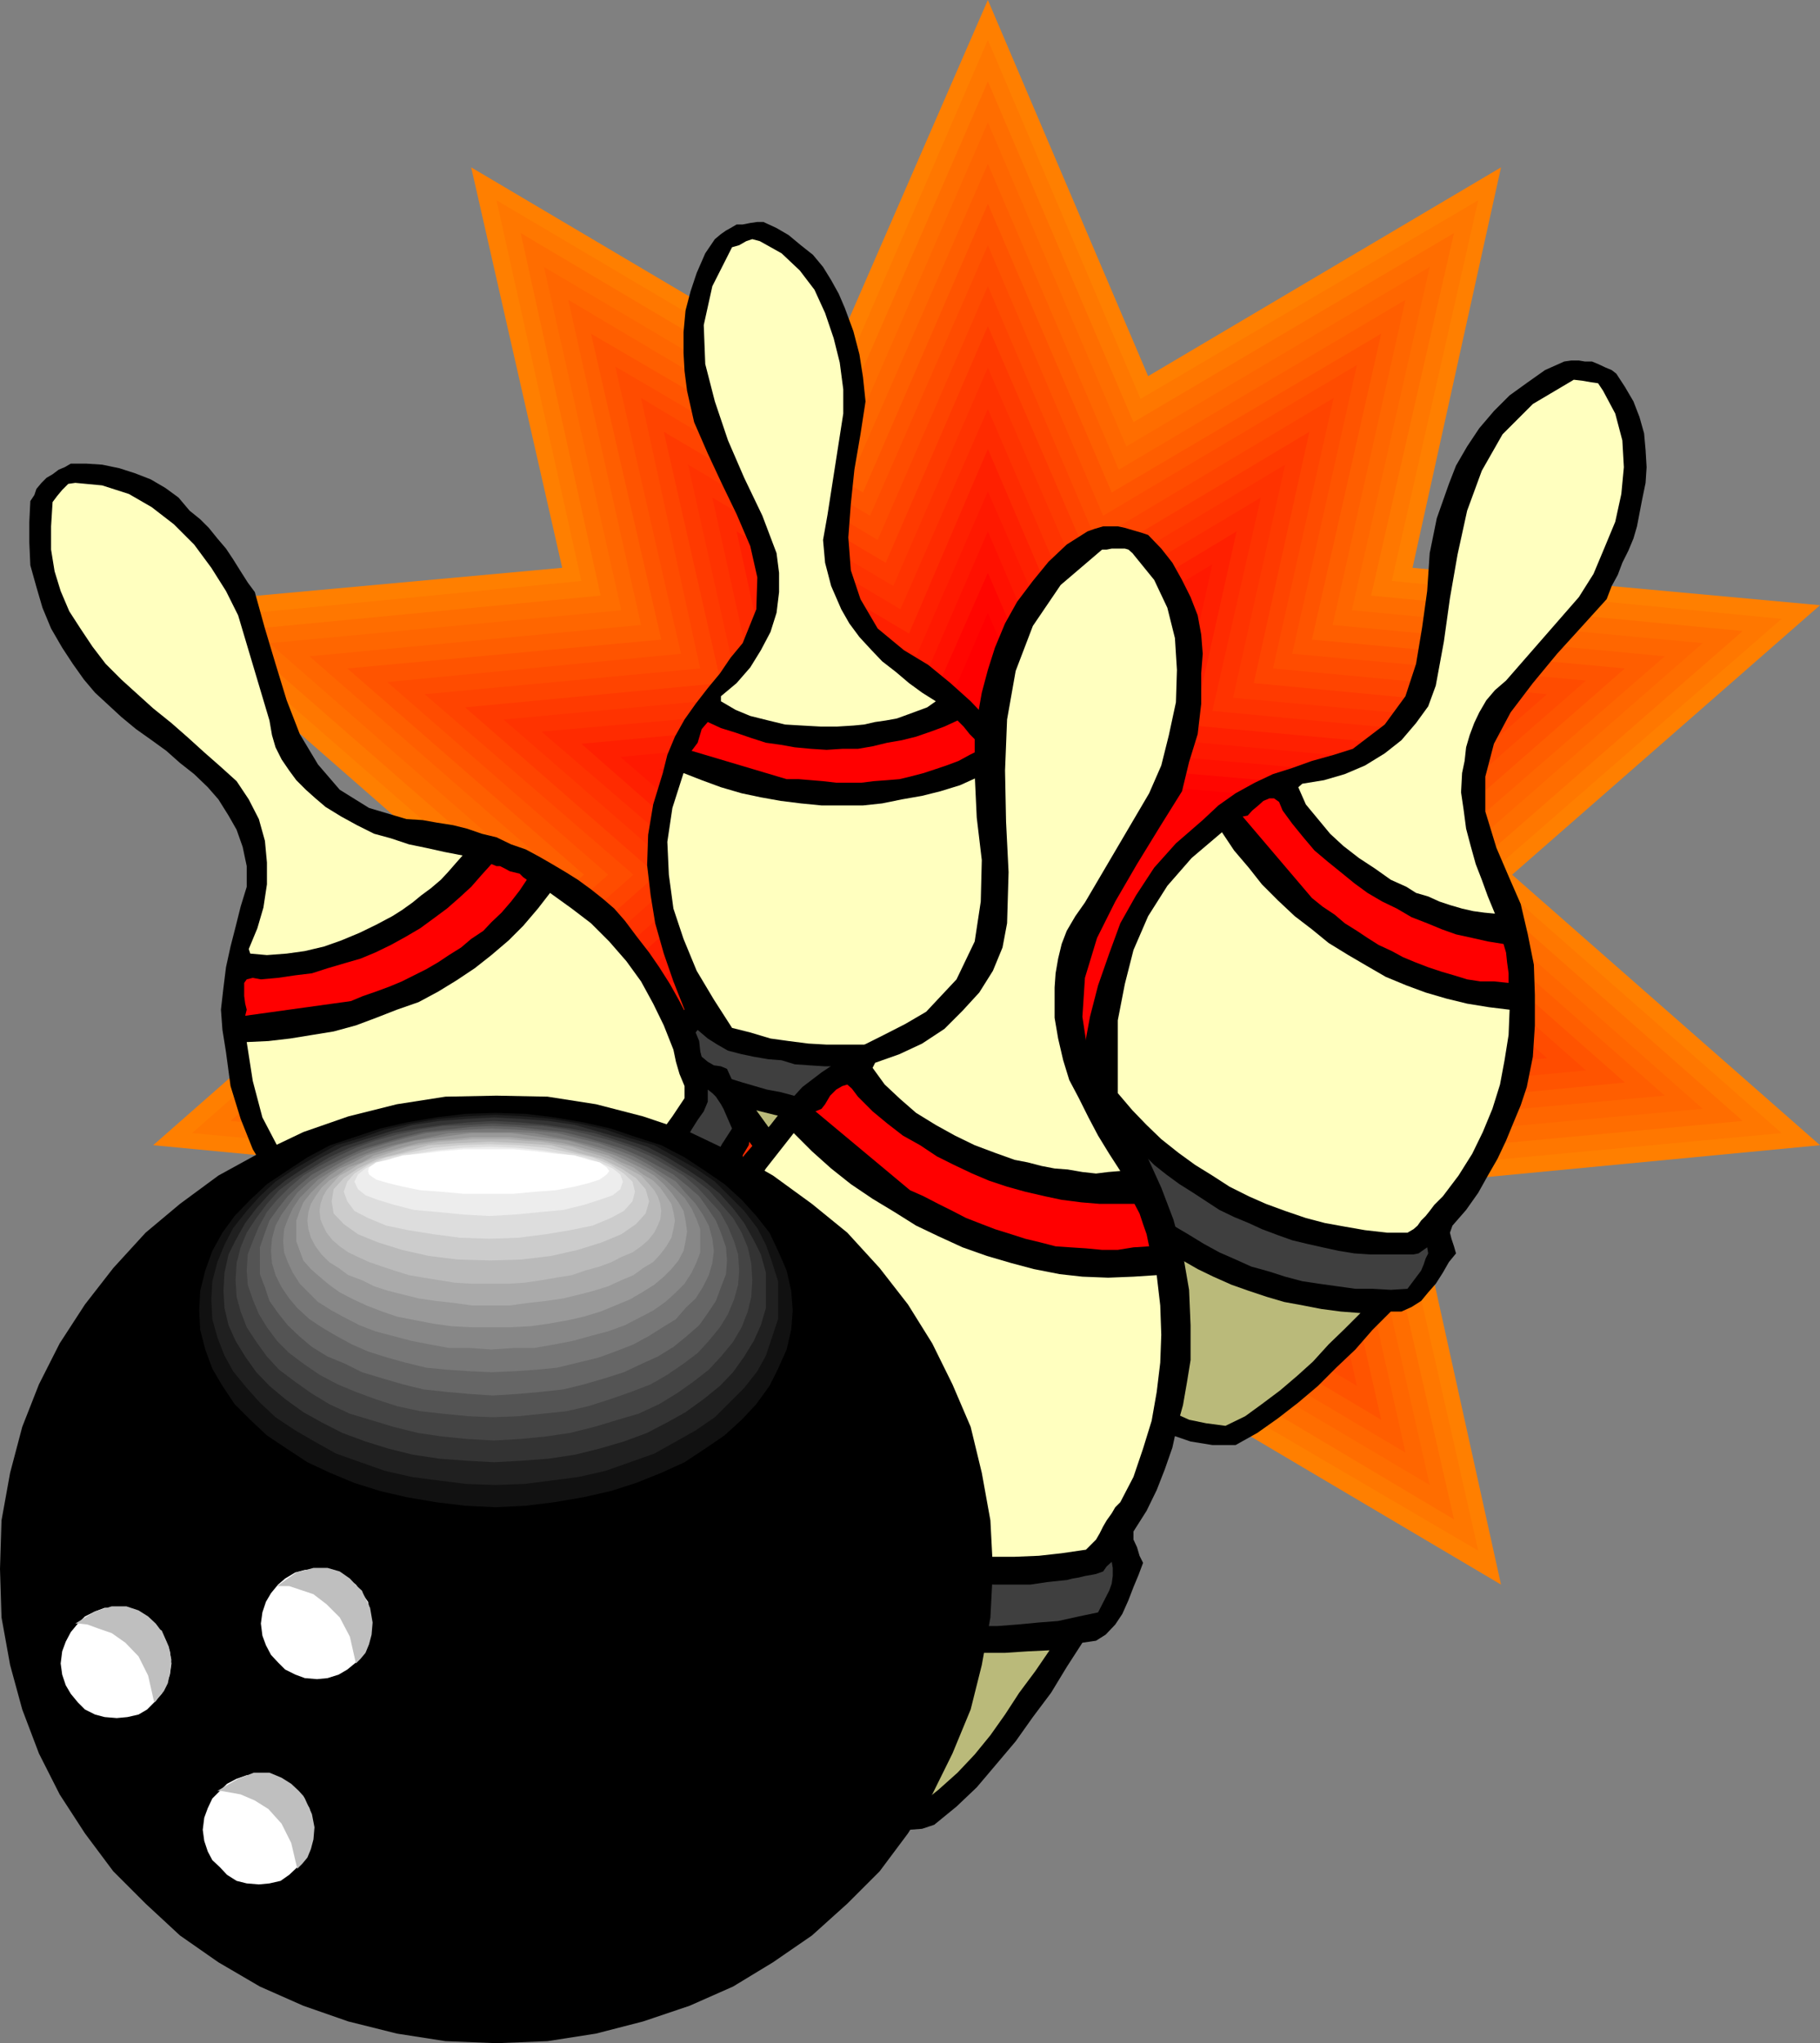
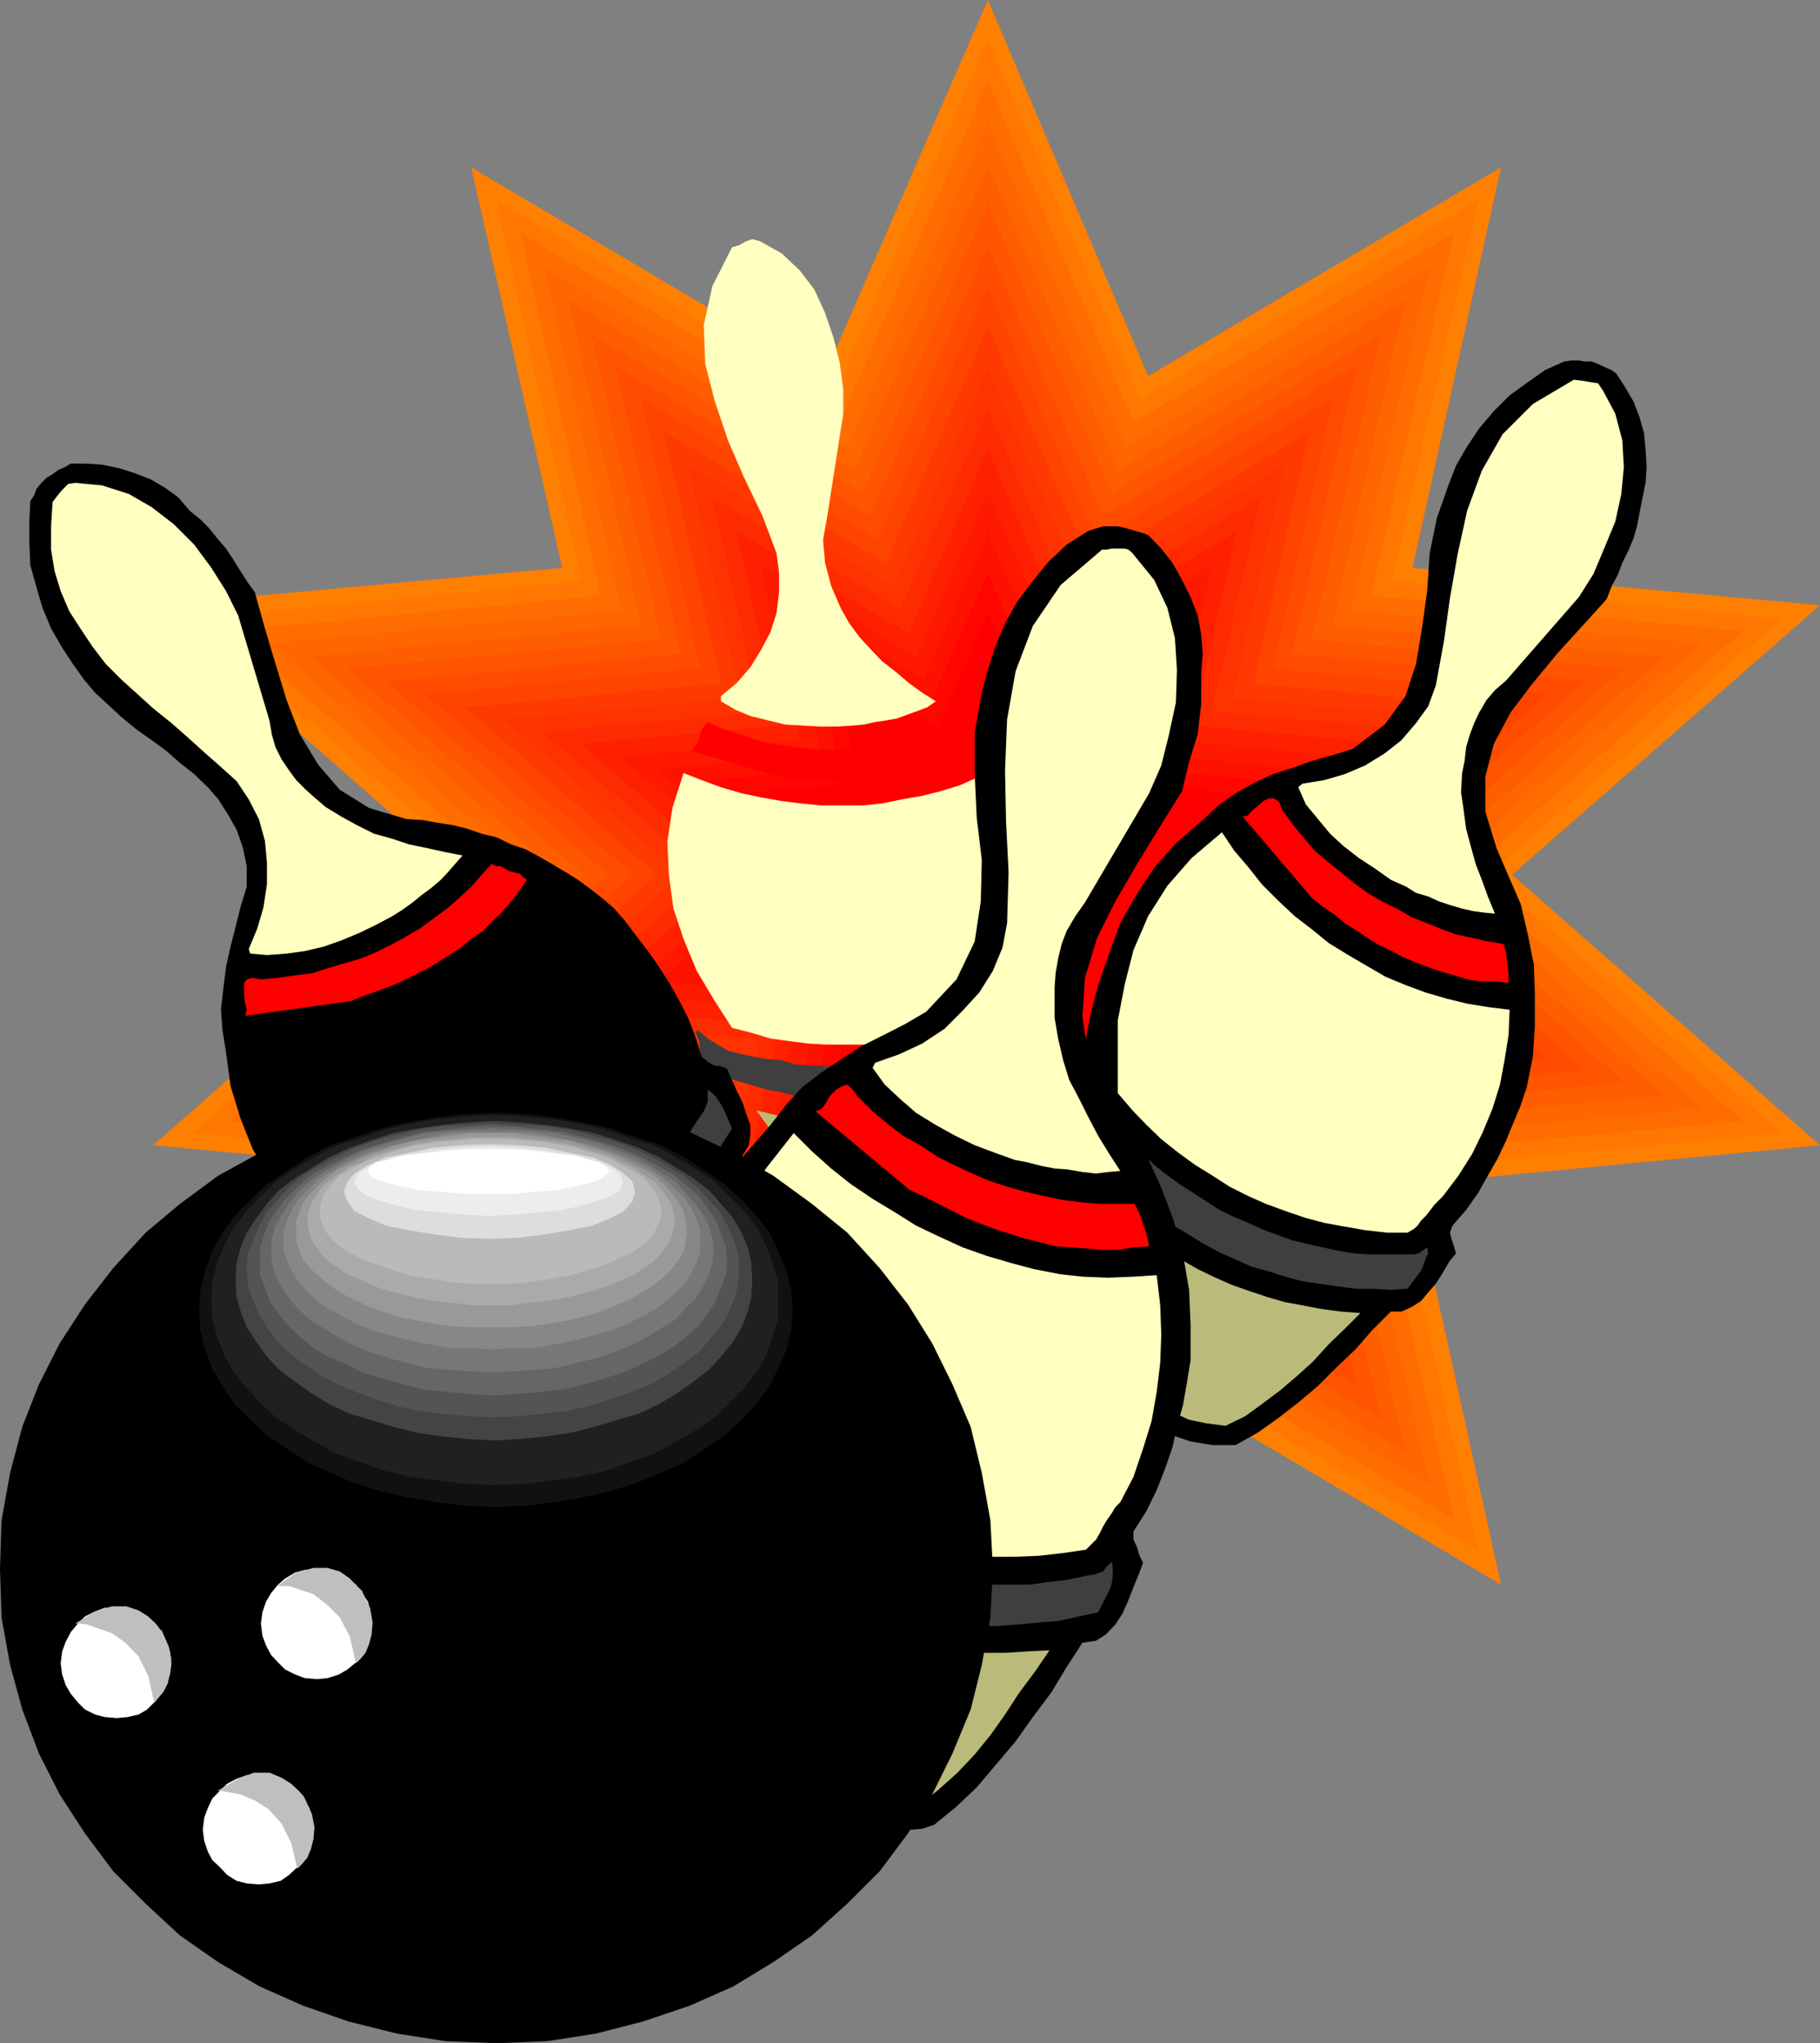
<svg xmlns="http://www.w3.org/2000/svg" width="360" height="404.102">
  <rect width="100%" height="100%" fill="#808080" stroke="none" />
  <path fill="#ff7f00" d="m195.402 0 31.7 74.398 69.8-41.296-17.5 79.199L360 119.699 299.102 173 360 226.5l-80.598 7.7 17.5 79.198-69.8-41.296-31.7 74.398L163 272.102l-69.598 41.296 17.801-79.199-80.902-7.699L91.203 173l-60.902-53.3 80.902-7.4-18-79.198L163 74.398 195.402 0" />
  <path fill="#f70" d="m195.402 7.898 30.2 71 66.8-39.296-17.101 75.296 77.101 7.5L294.301 173l58.101 51.102-77.101 7.199 17.101 75.398-66.8-39.097-30.2 70.796-30.699-70.796-66.5 39.296L115 231.301l-77-7.2L96 173l-58-50.602 77-7.5-16.797-75.296 66.5 39.296 30.7-71" />
  <path fill="#ff6d00" d="M195.402 16.102 224.203 83.5l63.399-37.398-16.399 71.699 73.5 7L289.5 173l55.203 48.7-73.5 6.8 16.399 72-63.399-37.7-28.8 67.7-29.301-67.7L103 300.5l15.8-72-73.198-6.8L100.8 173l-55.2-48.2 73.2-7L103 46.103 166.102 83.5l29.3-67.398" />
  <path fill="#f60" d="m195.402 24.2 27.399 64.1 60-35.5-15.399 67.9 69.399 6.5-52.399 45.8 52.399 46.3-69.399 6.302 15.399 68.097-60-35.5-27.399 64.102-27.8-64.102-60 35.5 15.3-68.097-69.601-6.301L105.6 173l-52.3-45.8 69.601-6.5-15.3-67.9 60 35.5 27.8-64.1" />
  <path fill="#ff5e00" d="m195.402 32.398 25.899 60.5L278 59.301l-14.398 64.3 65.699 6.2L279.6 173l49.7 43.7-65.7 6 14.4 64.6-56.7-33.6-25.898 60.402L169 253.699l-56.598 33.602 14.399-64.602-65.598-6 49.5-43.699-49.5-43.2 65.598-6.198L112.402 59.3 169 92.898l26.402-60.5" />
  <path fill="#ff5400" d="m195.402 40.3 24.5 57.098L273.203 66 259.5 126.5l61.902 5.7-46.601 40.8 46.601 41.102-61.902 6 13.703 60.699-53.3-31.7-24.5 57.098-24.7-57.097-53.8 31.699 13.898-60.7-62.098-6L115.5 173l-46.797-40.8 62.098-5.7L116.902 66l53.801 31.398 24.7-57.097" />
  <path fill="#ff4c00" d="m195.402 48.5 22.801 53.5 50.2-29.8-12.801 57.1 58.101 5.302L269.801 173l43.902 38.7-58.101 5.5 12.8 56.902-50.199-29.801-22.8 53.8-23.301-53.8-50.399 29.8 13-56.902-58.101-5.5L120.3 173l-43.7-38.102 58.102-5.597-13-56.801 50.399 29.5 23.3-53.5" />
  <path fill="#f40" d="m195.402 56.602 21.399 50.199 47-28.102-12 53.5L306 137.301 265.203 173 306 209.3l-54.2 5 12 53.302-47-27.903-21.398 50.2-21.8-50.2-46.801 27.903L138.5 214.3l-54.5-5 41.3-36.3L84 137.3l54.5-5.1-11.7-53.5 46.802 28.1 21.8-50.198" />
  <path fill="#ff3a00" d="m195.402 64.5 20.2 46.8L259 85.399l-11 49.704 50.402 4.796L260.203 173l38.2 33.602L248 211.398l11 49.5-43.398-25.699-20.2 46.5-20.199-46.5-43.902 25.7 11.3-49.5L92 206.601 129.902 173 92 139.898l50.602-4.796L131.3 85.398l43.902 25.903 20.2-46.801" />
  <path fill="#f30" d="m195.402 72.7 18.7 43.198 40.101-24-10.3 46.102 46.8 4.3-35.3 30.7 35.3 31.2-46.8 4.3 10.3 45.898-40.101-23.796-18.7 43.199-18.699-43.2-40.601 23.797 10.3-45.898-46.8-4.3 35.3-31.2-35.3-30.7 46.8-4.3-10.3-46.102 40.601 24 18.7-43.199" />
  <path fill="#ff2b00" d="m195.402 80.898 17 39.602 37-22.102-9.601 42.204L283 144.699 250.602 173 283 201.602l-43.2 4.097 9.602 42.403-37-22.301-17 39.898-17.3-39.898-37.2 22.3 9.399-42.402-43-4.097L140 173l-32.898-28.3 43.199-3.802-9.399-42.5 37.2 22.102 17.3-39.602" />
  <path fill="#ff2000" d="M195.402 88.8 211 125.3l33.602-20.198L236 143.5l39.3 3.602L245.603 173l29.699 26.2L236 202.8l8.602 38.598L211 221.301 195.402 257.5l-15.601-36.2-34.098 20.098 8.399-38.597L115 199.199 144.5 173 115 147.102l39.102-3.602-8.399-38.398 34.098 20.199 15.601-36.5" />
  <path fill="#ff1900" d="m195.402 97.2 14.2 32.6 30.199-18.198-7.7 34.796 35.5 3.301L241 173l26.602 23.8-35.5 3.098 7.699 35-30.2-18.199-14.199 32.903-14.199-32.903-30.902 18.2 7.902-35-35.5-3.098L149.602 173l-26.899-23.3 35.5-3.302-7.902-34.796 30.902 18.199 14.2-32.602" />
  <path fill="#f10" d="m195.402 105.102 12.5 29.296 27.301-16.097-6.902 31L260 152.1 236 173l24 21.102L228.3 197l6.903 31.2-27.3-16.098-12.5 29.097-12.7-29.097-27.402 16.097 7-31.199-31.899-2.898 23.7-21.102-23.7-20.898 31.899-2.801-7-31 27.402 16.097 12.7-29.296" />
  <path fill="#ff0600" d="m195.402 113.3 11 25.598 24-14.097-6.199 27.3 28.098 2.399-21.098 18.5 21.098 18.7-28.098 2.698 6.2 27.301-24-14.398-11 26-11.301-26-24.2 14.398 6.2-27.3-28.102-2.7L159.203 173 138 154.5l28.102-2.398-6.2-27.301 24.2 14.097 11.3-25.597" />
  <path fill="red" d="M195.402 121.2 205 143.7l20.602-12.4-5 23.5 24 2.098-18.2 16.102 18.2 16.3-24 2.2 5 23.8L205 202.8l-9.598 22.5-9.8-22.5-20.899 12.5L170 191.5l-24.297-2.2L164 173l-18.297-16.102L170 154.801l-5.297-23.5 20.899 12.398 9.8-22.5" />
-   <path d="M167.102 60.898 168.8 65.5l1.2 4.602.703 4.5.5 4.796-1 6.5-1.203 7-.7 6.704-.5 6.699.5 6.5 1.903 5.699 3.399 5.8 5.199 4.302 4.8 2.898 4.399 3.602 4 3.597 3.902 4.102 3.598 4.3 2.902 4.797 2.399 5 2.101 5.102 1.5 6.898 1.2 7 .199 7.204-.7 7.398.5 1.2.7 1 .902.698 1 1v4.301l-.203 4.602-1 3.8-2.898 2.598-.899 4.801-.8 4.602-.903 4.796-1.2 4.301-1.5 4.602-1.597 4.5-1.703 4.097-2.2 4.102-3.3 2.398-3.898 1.403-3.801 1-3.899.5h-4l-4.402-.5-4-.7-4.098-1-3.101-3.8-2.899-4.102-3.402-4.097-3.297-4.301-3.203-4.102-3.098-4.097-3.101-4-3.098-4.102-1.5-.3-1.203-.4-1.2-.8-.698-.898-.5-1.204-.399-1.5-.8-1.199-.2-1.199-.5-2.398L133 204l.203-2.398 2.2-1.903-2.2-5.597-1.902-5.5-1.7-6-.898-5.5-.703-6 .203-6 1-6 1.899-6.204.898-3.597 1.5-3.602 1.902-3.398 2.2-3.102 2.398-3.097 2.402-2.903 2.098-3.097 2.402-2.903 2.7-6.699.199-6.3-1.399-6.2-2.699-6.3-2.902-6-2.801-6-2.7-6.2-1.398-6.2-.5-3.902-.199-3.597v-4.102l.399-4.3 1-3.797L137.8 54l1.699-3.898 1.902-2.801 1.2-1 1-.7.898-.5 1.203-.703h1.2l1.5-.296 1.398-.204h1.2l2.602 1.204L156 46.5l2.402 2 2.399 1.898 2 2.403 1.601 2.597 1.5 2.704 1.2 2.796" />
  <path fill="#ffffbf" d="m163.703 101.7-.902 5.1.402 4.5 1.2 4.598 2 4.602 1.597 2.8 2 2.7 2.402 2.602 2.098 2.199 2.703 2.097 2.598 2.204 2.601 1.898 2.7 1.7-1.7 1.198-1.902.704-1.898.699-2.2.8-2.199.399-2.101.3-2.2.5-2.101.2-3.2.2h-3.3l-3.598-.2-3.402-.2-3.301-.8-3.598-.898-2.902-1.204-2.898-1.699v-1l3.101-2.597 2.7-3.102 2.097-3.398 1.902-3.602 1.2-3.8.5-4.098V113.3l-.5-3.903L150.8 102l-3.598-7.5L144 87.102l-2.598-7.704L139.5 72l-.297-7.7 1.7-7.698 3.898-7.704 1.402-.398 1.399-.8 1.199-.4 1.5.4 4.3 2.402 3.602 3.398 2.899 3.8 2.101 4.598 1.7 5 1.199 4.801L166.8 77v4.8l-3.098 19.9" />
  <path fill="red" d="m194.203 148.102-2.402 1.199-2.2 1.199-2.398.898-2.101.704-2.399.796-2.703.704-2.098.5-2.402.199-2.7.199-2.398.3h-5l-2.601-.3-2.399-.2-2.402-.198h-2.398L136.8 148.5l1.199-1.602.8-2.699 1.2-1.398 2.602 1.199 2.898.898 2.902 1 3.098 1 2.902.403 2.801.5 3.2.3 3.097.2 3.102-.2h3.101l2.899-.5 2.898-.703 2.902-.5 2.801-.699 2.899-1 2.699-1 2.601-1.199 1.2 1.2 1.199 1.5 1.199 1.198 1.203 1.704" />
  <path fill="#ffffbf" d="m205 186.898-.7 2.403v2.199l-.5 2.398-1 1.903-3.097 2.199-3.601 1.7-3.301 1.6-3.399 1.5-3.8 1.2-3.399.898-3.8.801-3.602.7-3.598.203H163.5l-3.598-.204-3.902-.5-3.598-.5-4-1.199-3.601-.898-3.598-5.602-3.402-5.699-2.598-6.3-2-6-.902-6.7-.301-6.5 1-6.7 2.203-6.902 3.598 1.403 3.8 1.398 4.102 1.2 3.797.8 3.902.7 4 .5 4.098.402h8.203l3.797-.403 3.902-.796 4-.704L186 156.5l3.902-1.2 3.301-1.5 3.598-1.902L199 156l1.902 4.102 1.7 4.296L204 168.7l.8 4.602.403 4.5v4.8l-.203 4.297" />
  <path fill="#3f3f3f" d="m208.402 204.5-2.699 1.898-2.601 1.903-2.899 1.398-2.902 1.5-2.899 1.403-3.101 1.199-2.899 1.199-3.101.7-2.899 1-3.3.5-3.102.5-3.398.198-3.102.204-3.398-.204-3.301-.199-3.2-.5-2.601-.5-2.598-.699-2.699-.5-2.402-.7-2.399-.698-2.601-.801-2.399-.903-2.199-1.199-.902-1.5-.301-1.898-.2-1.903-.698-1.699.398-.5 2 1.7 1.902 1.203L144 207.8l2.703.699 2.399.5 2.898.5 2.602.2 2.601.8 2.899.2 3.101.198h8.7l2.898-.398 2.8-.3 2.899-.5 2.703-.4 2.797-1 2.703-.698 2.598-1 2.902-.903 2.598-1.199 2.699-1.5 2.402-1.398 1.7-1 1.601-.903 1.5-1.199.5-2.2.7.7.5 1.2v1.198l.199 1.204-.2 3.898" />
  <path fill="#baba7a" d="M194 243.602 190.8 245l-3.097 1-3.3.7H181l-3.598-.2-3.402-.8-2.797-.9-3.203-1.5-2.398-2.8-2.399-2.898-2.402-3.102-2.399-3.2-2.101-3.1-2.399-2.598-2.199-3.102-2.101-2.898 3.601.898 3.598.8 3.3.7 3.899.5h10l3.602-.5 3.398-.7 3.102-.8 3.398-.7 3.3-1.198 3.403-1.204 3.098-1.398 3.101-1.5 3.2-1.602-1 4-.7 4.102-1 4.102-.902 3.796-1.2 3.903-1.198 3.8-1.7 3.399-1.902 3.602" />
  <path d="m37.5 101 2.102 1.7 1.699 1.698L43 106.5l1.703 2 1.399 2.102 1.5 2.398L49 115.2l1.402 1.902 2 7.199 2.098 7 2.203 7.199 2.598 6.7 3.601 6 4.301 5L73 159.8l7.402 2.2 3.2.2 2.8.5 3.2.5 2.8.698 2.899 1 2.902.704 2.899 1.398 2.898 1 2.602 1.398 2.601 1.5 2.7 1.602 2.398 1.5 2.601 1.898 2.399 1.903 2.199 1.898 2.102 2.403L126 185.3l2.402 3.097 2 2.903 2.098 3.3 1.902 3.399 1.7 3.3 1.5 3.9 1.199 3.8 1.199 1 1.203.7 1.399.198 1.199.5 1 2.204.902 2.097 1.2 2.403.699 2.199.8 2.199v2.102l-.3 1.898-1.2 2 2.399 10 1.199 5.102 1 5 .902 5.097.301 5 .2 5-.2 4.801-2.402 3.898-2.899 3.102-3.402 2.898-3.797 2.102-3.8 1.7-4.403 1.698-4.297 1.204-4.5 1.199-2.402-1.2-2.2-1.203L116 282.5l-2.398-1.2-2.7-1.198-2.402-1.5-2.898-1.204-2.399-1.199-2.402-1.398-2.598-1.2-2.601-1.203-2.7-1.5L90.5 269.5l-2.398-1.2-2.399-1.402-2.402-1.199-1.7.7h-1.398l-1.203-.5-1.2-.7-1-.699-2.398-2-.902-.898-.7-1.204-1-1-.698-1.199-1-1.199-.5-.898-.2-1.204.2-1.199 1-1.5-4.801-4.5-4.301-4.597-4.297-5-3.902-5.301L50 227.3l-2.398-6-2-6.5-.899-6.7-.703-4.4-.297-4 .5-4.398.5-4 .899-4.102 1-3.898 1-4 1.199-3.903v-4.097L48 167.5l-1.2-3.398-1.597-2.801-2-3.2-2.101-2.402-2.7-2.597-2.8-2.204-2.7-2.398L30 146.398l-3.098-2.199L24 141.801l-2.598-2.403L18.801 137l-2.2-2.602-2.199-3.097-2.101-3.2-2.2-3.8-1.699-4.102-1.199-4.097L6 111.8l-.2-4.5v-4.102l.2-4.097.8-1.204.403-1.199 1-1.199 1-1 1.2-.7 1.199-.902 1.199-.5L14 91.7h3.102l3.101.2 3.399.703 3.101 1 3.098 1.199 2.902 1.699 2.598 1.898L37.5 101" />
  <path fill="#ffffbf" d="m53.3 142.5.5 2.898.7 2.403 1.203 2.398 1.5 2.2 1.399 1.902 1.898 1.898 1.902 1.7 2 1.703L67.5 161.5l3.102 1.7L74 164.897l3.3.903 3.603 1.2 3.399.7 3.601.8 3.598.7-1.5 1.698-1.398 1.602-1.399 1.5-2 1.7-1.902 1.402-1.7 1.398L79.5 180l-1.898 1.2-3.2 1.698-3.3 1.602L67.5 186l-3.398 1.2-3.801.902-3.598.5-3.902.296-3.301-.296-.297-.903 1.7-4.097 1.199-4.102.699-4.602v-4.296l-.399-4.301L51.203 162l-2-3.898-2.402-3.602-3.098-2.8-3.3-2.9-3.2-2.902-3.3-2.898-3.602-2.898-3.098-2.801L24 134.398l-3.098-3.097-2.601-3.403-2.399-3.597-2.199-3.403-1.703-4L10.8 113l-.698-4.3v-4.598l.3-4.801.899-1.2 1-1.203L13.5 95.7l1.402-.199 5.301.5 5.297 1.7 4.5 2.6 4.402 3.4 4 4 3.399 4.6 2.902 4.598 2.399 4.801 6.198 20.8" />
  <path fill="red" d="m104.203 174-1.402 2.102-1.7 2.199-1.898 2.199-2 1.898-1.601 1.704-2.399 1.597-2 1.7-2.402 1.5-2.098 1.402-2.402 1.398-2.399 1.2-2.402 1.203-2.398 1-2.7 1-2.601.898-2.399 1-20.902 2.898.3-1.199-.3-1.199-.2-1.5v-2.602l.5-.699 1.2-.3 1.602.3 3.398-.3 3.402-.5 3.301-.399 3.098-1 3.402-1 3.098-.898 2.902-1.204 3.098-1.5 2.902-1.597 2.899-1.7 2.601-1.902 2.7-2 2.398-2.097 2.402-2.204L95.301 173l1.902-2.102 1 .403h.7l1 .5.898.5.8.199 1.2.3.699.7.703.5" />
-   <path fill="#ffffbf" d="m133.203 207.602.5 2.398.7 2.398 1 2.403v2.398L133 220.801l-2.398 3.3-2.602 3.2-2.898 2.8-2.899 2.899-3.101 2.7-3.399 2.402-3.101 2.398-3.602 1.898-3.598 1.903-3.8 1.699-3.899 1.398-3.8 1.204-3.903 1-4.297 1.199-4.101.5-6.2-3.602-6-4.097-5.3-5.102-5-5.2-3.899-6-3.3-6.3L50 213.8l-1.2-7.698 4.302-.204 4.3-.5 4.301-.699L66 204l4.402-1.2 4-1.5 4.098-1.6 4.3-1.5 3.903-2.098 3.598-2.204 3.601-2.398 3.301-2.602 3.399-2.898 2.898-2.898 2.902-3.403 2.399-3.097 4.3 3.097 3.801 2.903 3.598 3.597 3.402 3.903 2.899 4 2.402 4.398 2.098 4.3 1.902 4.802" />
  <path fill="#3f3f3f" d="m144.8 223.2-2 3.1-1.597 2.9-2 3.1-2.402 2.598-2.098 2.704-2.203 2.597-2.598 2.2-2.699 2.601-2.601 1.898-2.899 2.204-2.902 1.898-3.098 1.7-2.902 1.698-3.301 1.403-3.398 1.199-3.301 1.2-2.899.5-2.902.698-2.898.5-2.602.704-3.098.296-2.699.403-2.902.3h-2.598l-1.703-1.203-1.2-1.699-1.198-1.898-1.399-1.5.5-.403 2.399.903 2.601.5 2.598-.2 2.902-.5 2.899-.5 2.898-1 2.902-.703 2.801-.898 3.2-1 2.8-1.2 2.899-1.402L109 247.7l2.602-1.5 2.699-1.699 2.601-1.602 2.899-1.699 2.199-1.7 2.402-2.2 2.399-1.902 2.101-2.097 2.399-2.2L133 228.5l2.203-2.398 1.598-2.704L138 221.5l1.203-1.7.797-1.902V215.5l.902.7.7.698 1 1.5.5.903 1.699 3.898" />
  <path fill="#baba7a" d="m148.402 268.3-2.199 2.598-2.601 2.704-3.2 2.097-3.3 1.7-3.399 1.203-3.8 1-3.602.5h-3.399l-3.8-1.704-3.602-1.898-3.898-2-3.602-1.898-3.797-1.903-3.402-1.898-3.598-1.903-3.601-1.699 4.101-.699 3.899-.8 3.8-1.2 3.598-1.2 3.602-1.402L116 258.2l3.3-1.699 3.102-1.898 3.2-2.102 3.101-2.398 2.598-2.204 2.902-2.597 2.598-2.903 2.402-2.898 2.399-2.898L144 233.7l.8 4.403.903 4.296 1.2 4.301 1 4.301.5 4.3.398 4.4v4.3l-.399 4.3" />
  <path d="m324.8 98.898-1 5.204-.698 2.398-1 2.398-1.2 2.403-.902 2.398-1.2 2.2-1 2.601-4.8 5.3-5 5.5-4.797 5.802-4.402 5.796-3.301 6.204-1.7 6.5v6.898l2.2 7.2 2.402 5.6 2.399 5.5 1.402 6 1.2 6 .199 6v6l-.399 6.2-1.203 6-1.2 3.602-1.5 3.597-1.398 3.403-1.699 3.597-1.902 3.301-1.899 3.398-2.402 3.403-2.7 3.097-.5 1.403.302 1.199.5 1.5.398 1.398-1.398 1.704-1.2 2.097-1.402 2.2-1.5 1.703-1.398 1.699-1.899 1.199-2 .898h-2.101L271.5 263l-3.398 3.898-3.801 3.602-3.598 3.602-3.902 3.296-4 3.102-4.098 2.898-4.3 2.403H239.8l-4.301-.7-4.098-1.402-3.8-2-3.399-2.398-3.8-2.801-3.403-2.898-3.098-3.403-1.199-10.8-1-11.297-.902-11.5-.801-11-2.098-2.204-.699-2.597.399-2.903.5-2.898 1-2.398.5-1.704.398-1.199.5-.898 1-.7 1.203-.5h1.7l1.199-6.5 1.601-6.203 2.2-6.296 2.199-6 3.101-5.5 3.598-5.5 4.3-4.801 5.301-4.602 3.098-2.898 3.402-2.403 3.801-2.097 3.598-1.7 3.8-1.203 3.899-1.398 4.3-1.2 3.802-1.198 6.3-4.801 4.098-5.602 2.102-6.398 1.199-7.2 1-7.203.5-7.5 1.402-6.898 2.399-6.8L288 92.101l2.203-3.801 2.399-3.602L295.5 81.3l3.102-3.102 3.601-2.597 3.399-2.403 3.8-1.699 1.399-.2h1.5l1.199.2h1.402l1.2.5 1.5.7 1.199.5.902.698 1.7 2.602 1.699 2.898L324.3 82.5l.902 3.2.297 3.3.203 3.398-.203 3.102-.7 3.398" />
  <path fill="#ffffbf" d="m297.902 134.602-2.199 1.898-1.703 2-1.398 2.398-1 2.102-.899 2.398-.703 2.403-.297 2.699-.5 2.398L289 156.7l.5 3.403.5 3.796.902 3.403 1 3.597 1.2 3.102 1.199 3.3 1.402 3.4-2.101-.2-2.2-.3-2.199-.5-2.402-.7-2.098-.7-2.203-1-2.398-.698-1.899-1.204-3.101-1.398-3.102-2.2-3.2-2.1-3.097-2.4-2.601-2.402-2.399-2.898-2.402-2.898-1.5-3.403.8-.699 4.301-.7 4.098-1.198 4-1.704 3.902-2.398 3.301-2.602 2.899-3.398 2.398-3.3 1.5-4.098 1.602-8.704 1.199-8.597 1.5-8.602 1.902-8.699 2.899-7.898 4.101-7.204 6-6 8.098-4.796L313 75.3l1.703.3 1.399.2 1 1.5 2.398 4.5 1.402 5.3.301 5.297-.5 5.301-1.203 5.5-2.2 5.301-2.097 5-2.902 4.602-14.399 16.5" />
  <path fill="red" d="m298.402 194.398-2.902-.296h-2.7l-2.597-.403-2.601-.8-2.399-.7-2.703-.898-2.598-1-2.402-1-2.2-1.2-2.597-1.203-2.203-1.398-2.098-1.398-2.402-1.5-2-1.704-2.398-1.597-2.102-1.7-13.7-16.101 1-.2.903-1 1.2-1 1-.902 1.199-.5H252l1 .704.703 1.699 1.899 2.597 2.199 2.704 2.199 2.597 2.602 2.2 2.601 2.101 2.7 2.2 2.597 1.902 2.902 1.699 2.899 1.398 2.902 1.7 3.098 1.203 2.902 1.199 2.797 1 3.203.699 3.098.7 3.101.5.5 1.698.2 1.903.3 2.199v1.898" />
  <path fill="#ffffbf" d="m285.402 236.602-1.699 1.699-.902 1.199-.801 1-.898.898-.7 1-.8.704-1.2.699h-4l-4.402-.5-4-.7-3.898-.703-3.801-1-4.098-1.398-3.8-1.398-3.403-1.5-3.797-1.903-3.402-2.199-3.399-2.102-3.3-2.398-3.399-2.7-2.902-2.8-2.801-2.898-2.898-3.403v-14.398l1.398-7.2 1.703-6.703 2.899-6.699 3.8-6 4.801-5.5 6-5.097 2.399 3.597 2.898 3.403 2.602 3.296 3.199 3.204 3.3 3.097 3.399 2.602 3.3 2.699 3.903 2.398 3.598 2.102 3.8 2.2 4.102 1.698 3.797 1.403 4.102 1.199 4.101 1 4.297.7 4.102.5-.2 5-.8 5-.899 4.8-1.5 4.8-1.902 4.598-2.098 4.301-2.703 4.301-3.098 4.102" />
  <path fill="#3f3f3f" d="m278.402 254.898-3.3.204-3.602-.204h-3.398l-3.602-.5-3.598-.5-3.3-.5-3.399-.898-3.101-1-3.602-1-3.098-1.398-3.199-1.403-3.101-1.699-3.102-1.898-2.898-1.704-2.899-2.398-2.8-2.2-2-2.1-1.903-2-2.098-2.098-2-1.903-1.601-2.199-2-1.898-1.598-2.403-1.5-2.398.297-2.2.703-1.902.899-1.699.5-2.102h.5l.699 2.602 1 2.602 1.402 2 1.899 2.097 2 1.903L224 226.3l2.102 1.898 2.199 2.2 2.402 1.902 2.598 1.898 2.699 1.7 2.602 1.703 2.601 1.699 2.899 1.398 2.898 1.2 2.602 1.203 3.199 1.199 2.8 1 2.899.699 3.102.7 3.199.698 3.101.5 3.098.204h8.602l1-.204.699-.5 1-.699.199 1.2-.5 1-.398 1.203-.5 1.199-2.7 3.597" />
  <path fill="#baba7a" d="m242.402 282-3.8-.5-3.399-.7-3.3-1.5-3.403-1.902-2.898-2.398-2.602-2.398-2.2-2.903-1.898-3.097L218 258.5l-1-8.2-.5-8.402-.7-8.199 2.602 3.2 2.899 2.8 2.902 2.7 2.899 2.601 3.101 2.2 3.399 1.902 3.3 1.898 3.098 1.5 3.602 1.602L247 255.3l3.602 1.199 3.398 1 3.8.7 3.602.698 3.801.5 3.899.301L266 262.8l-3.2 3.097-3.097 3.403-3.101 2.8-3.399 2.899-3.601 2.7-3.301 2.402-3.899 1.898" />
  <path d="M237.602 133.2v6l-.7 6-1.699 5.5-1.402 5.8-4.301 6.898-4.598 7.5-4.3 7.403L217 185.5l-2.398 7.898-.5 7.704L215.3 209l3.902 7.7 4 5.8 3.598 6 2.902 6.398 2.399 6.301 1.898 6.903 1.203 7 .297 7V269l-.7 4.3-.8 4.598-1.2 4.301-.898 4.102-1.5 4.3-1.601 4.098-2 4.102-2.598 4.097v1.602l.7 1.5.5 1.7.699 1.402-.899 2.398-1 2.398-1 2.602-1.203 2.7-1.398 2.1-1.899 2-1.902 1.2-2.7.398-3.1 4.802-3.098 5.102-3.601 4.8-3.399 4.797-3.8 4.5-3.899 4.602-4 3.8-4.402 3.598-2.399.801-2.601.2-2.598.203-2.402-.204-2.399-.199-2.699-.5-2.402-.5-2.098-1-2.703-.898-2.098-1-2.199-1.2-2.402-1.203-2.2-1.398-2.101-1.2-2.2-1.698-2.398-1.403-1.402-6-1.7-6-1.898-6.5-1.902-6.3-1.5-6.399-1.898-6.3-1.7-6.2-1.402-6.3-2.898-1.9-1.2-2.902-.199-3.597V288.2l.7-1.699v-1.398l.199-1.403.3-1.699.399-1.2.8-1.198 1.2-.704 2.101-.5.301-7.5.399-7.199 1-7.597 1.699-7.204 1.902-7.199 3.098-6.8 3.902-6.399 5.2-6 3.199-4.102 3.101-3.398 3.797-2.898 3.902-2.602 4-2.602 4.399-2.199 4.3-2.199 4.102-2.398 6-6.403 3.598-7.5 1.199-7.898.203-8.2-1-8.402-.402-8.597v-8.204l1.402-7.898 1.2-4.5 1.398-4.398 2-4.801 2.402-4.301 3.098-4.102 3.101-3.796L211 107.7l4.102-2.597 1.398-.5 1.703-.5h2.899l1.398.296 1.703.5 1.399.403 1.5.5 2.601 2.699 2.2 2.8 1.898 3.4 1.699 3.402 1.402 3.597.7 3.801.3 3.8-.3 3.9" />
  <path fill="#ffffbf" d="m214.602 178.5-1.899 2.7-1.703 2.902-1 2.597-.7 2.903-.5 2.898-.198 2.8v6l.699 4.098 1 4.301 1.199 3.903 1.902 3.597 1.899 3.801 1.902 3.602 2.2 3.597 2.199 3.403-2.399.199-2.402.3-2.7-.3-2.898-.5-2.601-.2-2.602-.5-2.7-.703-2.597-.5-3.902-1.398-4-1.5-3.899-1.898-3.8-2.102-3.899-2.398-3.101-2.704L175 214.5l-2.398-3.3.5-1 4.8-1.7 4.5-2.102 4.399-2.898 3.601-3.602 3.301-3.597 2.7-4.301 1.898-4.602.902-4.796.297-10.102-.5-10-.2-10.102.403-10.097 1.7-9.602 3.398-8.898 5.5-8.102 8.199-7h.902l1-.199h2.598l.703.2.797.698.402.5 3.899 4.801 2.601 5.5 1.5 6 .399 6.301-.2 6.398-1.398 6.5-1.5 6-2.402 5.5-12.7 21.602" />
  <path fill="red" d="m227.3 246.5-3.097.2-3.101.5H218l-3.2-.302-3.097-.199-2.902-.199-3.098-.8-2.902-.7-2.801-.898-3.2-1-2.597-1-3.101-1.204-2.7-1.398-2.8-1.398-2.899-1.5-2.703-1.204-18.7-15.597 1.2-.5.703-.903 1-1.699 1.2-1.199 1.199-.7 1-.3.898.8 1.203 1.598 2.899 2.903 2.898 2.398 3.102 2.403L182 226.5l3.3 2.2 3.403 1.698 3.598 1.704 3.3 1.398 3.602 1.2 3.598 1 3.902.902 3.297.699 3.902.5 3.598.3h6.902l1 1.899.7 2.102.699 2 .5 2.398" />
  <path fill="#ffffbf" d="m221.602 297.102-1 1-.7 1.199-1 1.398-.699 1.2-.703 1.402-.7 1.199-2 2-4.8.7-4.5.5-4.797.198h-4.8l-4.801-.5-4.301-.699L182 306l-4.598-1-4.3-1.398-4.602-1.704-4.297-1.898-4.101-1.898-4.102-2.704-4-2.398-3.898-2.898L144 287l-1.398-8.102-1.2-8.199V262.5l.7-8.398 1.898-7.903 2.902-7.898 4.598-7.2 5.5-7 3.602 3.598 3.8 3.403 3.899 3.097 4.3 2.903 4.301 2.597 4.301 2.7 4.399 2.101 4.8 2.2 4.801 1.698 4.797 1.403 4.5 1.199 5.102 1 4.5.5 5.101.2 5-.2 4.598-.3.699 6 .203 5.8-.203 5.5-.7 5.8-1 5.7-1.698 5.5-1.899 5.602-2.601 5" />
  <path fill="#3f3f3f" d="m217.203 318.898-3.8.801-4.102.903-3.801.296-4.297.403-3.902.3h-4.098l-3.8-.3-4.102-.403-4.098-.5-3.8-1-3.801-.898-3.899-1.2-3.8-1.5-3.602-1.698-3.899-1.903-3.601-1.898-2.598-2.2-2.902-1.601-2.598-2-2.703-1.898-2.598-1.903L139 298.5l-2.2-2.102-2.398-2.699-.199-2.398.7-2.102.5-2.199v-2.398l1-.204.898 2.903 1.902 2.597 2.2 2.204L143.8 294l2.902 1.898 2.899 1.903 2.8 1.699 3.2 1.898 3.101 1.704L162 304.8l3.402 1.398 3.399 1.5 3.3 1.2 3.399.902 3.3 1 3.602.699 3.399.7 3.601.5 3.399.5 3.8.198h7.2l3.402-.5L211 312.5l1.203-.3 1.2-.2 1.199-.3 1.199-.2 1-.2 1.402-.5.7-1 1-.902.199 1.204v1.597l-.2 1.5-.5 1.403-2.199 4.296" />
  <path fill="#baba7a" d="m181.703 357.102-4.101.199-4.301-.403-4.098-.796-3.8-1.602-4.102-2-3.301-2.102-3.398-2.699-2.602-3.097-1.5-4.5-1.2-4.602-1.398-4.602-1.199-4.5-1-4.796-1.402-4.602-1.2-4.5-1.199-4.602 3.801 2.903 3.598 2.898 3.902 2.403L157 318l4.102 1.898 4.101 1.704 4 1.398 4.098 1.2 4.101 1 4.301.698 4.098.704 4.3.296h8.7l4.5-.296 4.3-.204-2.8 4.102-3.2 4.3-2.8 4.302-2.899 4.097-3.101 3.801-3.399 3.602-3.8 3.398-3.899 3.102" />
  <path d="m98.203 404.102 10.098-.403 9.601-1.5 9.301-2.398 9.2-3.102 8.597-3.8 7.902-4.797 7.7-5.301 7-6.301 6.398-6.398 5.602-7.5 4.8-7.704 4-8.097 3.598-8.7 2.203-8.8 1.7-9.403.5-9.597-.5-9.602-1.7-9.398-2.203-9.102-3.598-8.398-4-8.102-4.8-7.699-5.602-7.2-6.398-7-7-5.698-7.7-5.602L145 228l-8.598-4.102-9.199-3.097-9.3-2.403-9.602-1.5-10.098-.199-10.101.2-9.602 1.5-9.598 2.402L60 223.898 51.402 228l-8.199 4.5-7.601 5.602L28.8 243.8l-6.399 7-5.6 7.2-5 7.7-4.098 8.1-3.3 8.4L2 291.3l-1.7 9.4-.3 9.6.3 9.598 1.7 9.403 2.402 8.8 3.301 8.7 4.098 8.097 5 7.704 5.601 7.5 6.399 6.398 6.8 6.3 7.602 5.302 8.2 4.796L60 396.7l8.902 3.102L78.5 402.2l9.602 1.5 10.101.403" />
  <path d="m98.203 302.398 6-.296 6.2-.403 5.8-1 5.797-1.398 5.203-1.7 5.098-2.402 4.5-2.199 4.601-2.602 3.801-3.097 3.399-3.2 3.101-3.3 2.7-3.903 2.097-3.597 1.5-3.801.703-4.3.5-4.302-.5-4.097L158 252.5l-1.5-3.898-2.098-3.602-2.699-3.8-3.101-3.4-3.399-3.1-3.8-3.098-4.602-2.704-4.5-2.398-5.098-2.102L122 222.7l-5.797-1.398-5.8-1-6.2-.5-6-.2-6.203.2-6.297.5-5.5 1-6 1.398-5.3 1.7-4.801 2.101-4.801 2.398L55 231.602l-3.797 3.097-3.601 3.102-3.2 3.398L41.801 245l-1.899 3.602-1.5 3.898-.902 4.3-.297 4.098.297 4.301.902 4.301 1.5 3.8 1.899 3.598 2.601 3.903 3.2 3.3 3.601 3.2L55 290.398 59.3 293l4.802 2.2 4.8 2.402 5.301 1.699 6 1.398 5.5 1 6.297.403 6.203.296" />
  <path fill="#111" d="m98 298.102 6-.301 5.703-.7 5.797-1 5.3-1.203 5-1.597 5-2 4.602-2.102 4.098-2.699 3.8-2.602 3.403-3.097 2.899-3.102 2.601-3.597 1.7-3.403 1.699-3.8.898-3.899.3-3.8-.3-3.9-.898-4-1.7-3.902-1.699-3.597-2.601-3.301-2.899-3.2-3.402-3.1-3.801-2.598-4.098-2.704-4.601-2.398-5-1.602-5-1.699L115.5 222l-5.797-1-5.703-.7-6-.198-6 .199-5.797.699-5.8 1-5.2 1.2-5.101 1.698L65.3 226.5l-4.5 2.398-4.098 2.704-3.902 2.597-3.301 3.102-3.098 3.199L44 243.8l-2 3.598-1.398 3.903-1 4-.2 3.898.2 3.801 1 3.898L42 270.7l2 3.403 2.402 3.597 3.098 3.102 3.3 3.097 3.903 2.602 4.098 2.7 4.5 2.1 4.8 2 5.102 1.598 5.2 1.204 5.8 1L92 297.8l6 .3" />
  <path fill="#202020" d="m98 293.7 5.703-.2 5.5-.7 5.297-.698 5.3-1.204 9.602-3.398 4.301-2.398 3.899-2.204 3.8-2.597 2.899-2.903 2.902-2.898 2.598-3.3 1.699-3.098 1.203-3.602 1.2-3.602v-7.5l-1.2-3.796-1.203-3.403-1.7-3.3-2.597-3.399-2.902-2.898-2.899-2.903-3.8-2.597-3.899-2.204-4.3-2.398-4.801-1.398-4.801-1.704-5.301-1.199-5.297-.898-5.5-.5L98 220.5l-5.797.3-5.5.5-5.3.9-5.301 1.198-4.801 1.704L66.5 226.5l-4.297 2.398-3.8 2.204-3.903 2.597-3.098 2.903-2.601 2.898-2.7 3.398-1.699 3.301L43 249.602l-1 3.796-.2 3.602.2 3.898 1 3.602 1.402 3.602 1.7 3.097L48.8 274.5l2.601 2.898 3.098 2.903 3.902 2.597 3.801 2.204L66.5 287.5l9.602 3.398 5.3 1.204 5.301.699 5.5.699 5.797.2" />
-   <path fill="#333" d="m97.703 289.2 5.5-.302 5.297-.398 5.3-.8 4.802-1.2 4.8-1.398 4.598-1.704 4-2.097 3.602-2 3.601-2.602 3.2-2.597 2.597-2.704 2.203-3.097 1.899-3.102 1.398-3.097 1-3.403v-7l-1-3.597-1.398-2.801-1.899-3.403L145 239l-2.598-2.898-3.199-2.602-3.601-2.398-3.602-2.204-4-2.097-4.598-1.5-4.8-1.403-4.801-1.398-5.301-.8-5.297-.4-5.5-.3-5.5.3-5.3.4-5.301.8-4.801 1.398-4.5 1.403-4.598 1.5-4.101 2.097L60 231.102l-3.598 2.398-3.101 2.602L50.703 239l-2.203 2.898-1.898 3.403-1.399 2.8-.8 3.598-.2 3.602.2 3.398.8 3.403 1.399 3.097 1.898 3.102 2.203 3.097 2.598 2.704 3.101 2.597L60 279.301l3.602 2 4.101 2.097 4.598 1.704 4.5 1.398 4.8 1.2 5.301.8 5.301.398 5.5.301" />
  <path fill="#444" d="m97.703 284.898 5.297-.296 5-.5 4.8-.704 4.802-1.199 4.601-1.398 4.098-1.2 4.101-1.902L134 275.5l3.102-2.2 3.101-2.402 2.399-2.597 2.398-2.903 1.703-2.898 1.2-3.102.699-2.898.199-3.3-.2-3.4-.699-3.1-1.199-2.9-1.703-2.902-2.398-2.796-2.399-2.704-3.101-2.398-3.102-1.898-3.598-2.204-4.101-1.898-4.098-1.398-4.601-1.5-4.801-.903L108 222.5l-5-.5-5.297-.3-5.3.3-5 .5-4.801.7-4.801.902-4.598 1.5-4 1.398-4.101 1.898-3.602 2.204L58.402 233l-3.199 2.398-2.402 2.704-2.098 2.796-1.902 2.903-1.2 2.898-.8 3.102-.2 3.398.2 3.301.8 2.898 1.2 3.102 1.902 2.898 2.098 2.903 2.402 2.597 3.2 2.403L61.5 275.5l3.602 2.2 4.101 1.902 4 1.199 4.598 1.398 4.8 1.2 4.801.703 5 .5 5.301.296" />
  <path fill="#545454" d="m97.5 280.3 5-.198 9.602-1 4.3-1 4.399-1.403 4-1.398 3.902-1.5 3.297-1.903 3.203-2.199 2.797-2.097 2.203-2.403 2.2-2.699 1.597-2.602 1.203-2.898.797-2.898.203-2.801-.203-3.2-.797-2.601-1.203-2.898-1.598-2.903-2.199-2.398-2.203-2.403-2.797-2.398-3.203-1.898-3.297-1.903-3.902-1.699-4-1.398-4.399-1.204-4.3-1-4.801-.699-4.801-.199-5-.3-4.797.3-5.101.2-4.5.698-4.602 1-4.297 1.204-3.8 1.398-3.602 1.7-3.598 1.902L60 232.5l-2.797 2.398-2.402 2.403-2 2.398-1.598 2.903L50 245.5l-1 2.602-.2 3.199.2 2.8L50 257l1.203 2.898 1.598 2.602 2 2.7 2.402 2.402L60 269.699l3.203 2.2 3.598 1.902 3.601 1.5 3.801 1.398 4.297 1.403 4.602 1 4.5.5 5.101.5 4.797.199" />
  <path fill="#666" d="m97.5 276 4.8-.3 4.5-.4 4.602-.5 4.098-1 4.102-1.198 3.8-1.204L127 269.7l3.102-1.398 3.101-1.903 2.7-2.199 2.398-2.097L140 259.7l1.602-2.398 1-2.7 1-2.601.199-2.7-.2-2.6-1-2.9-1-2.402L140 239l-1.7-2.398-2.398-2.102-2.699-2.2-3.101-1.698-3.102-1.704-3.598-1.597-3.8-1.2-4.102-1.203-4.098-1-4.601-.5-4.5-.5-4.801-.199-4.598.2-4.5.5-4.601.5-4.098 1-4.101 1.203-4 1.199-3.399 1.597-3.402 1.704-3.098 1.699-2.601 2.199-2.2 2.102L55 239l-1.7 2.398-.898 2.403-1 2.898V252l1 2.602.899 2.699L55 259.699l1.902 2.403 2.2 2.097 2.601 2.2 3.098 1.902 3.402 1.398 3.399 1.7 4 1.203 4.101 1.199 4.098 1 4.601.5 4.5.398L97.5 276" />
  <path fill="#777" d="m97.203 271.398 4.598-.199 4.3-.3 4.102-.399 4.098-1 4.101-1 3.301-1.2 3.598-1.402 3.101-1.699 2.7-1.699 2.601-1.602 1.899-2.199 2-1.898 1.398-2.2 1.203-2.402.7-2.398.3-2.403-.3-2.398-.7-2.602L139 240.2l-1.398-2.097-2-2.204-1.899-2.199-2.601-1.597-2.7-1.704-3.101-1.699-3.598-1.398-3.3-1.2-4.102-1-4.098-1-4.101-.402-4.301-.3-4.598-.2-4.3.2-4.5.3-4.102.403-4.098 1-3.601 1L72.8 227.3l-3.2 1.398-3.101 1.7-2.898 1.703-2.399 1.597-2.402 2.2-1.598 2.203-1.5 2.097-1.203 2.2-.7 2.601-.198 2.398.199 2.403.699 2.398 1.203 2.403 1.5 2.199 1.598 1.898 2.402 2.2 2.399 1.601 2.898 1.7 3.102 1.698L72.8 267.3l3.8 1.199 3.602 1 4.098 1 4.101.398 4.5.301 4.301.2" />
  <path fill="#878787" d="m97.203 266.898 4.399-.296h4l4.101-.704 3.598-.699 3.601-1 3.399-.898 3.3-1.2 2.899-1.5 2.703-1.402 2.399-1.699 2.101-1.898 1.7-1.704 1.398-2.199 1-2.097.699-1.903v-4.597l-.7-1.903-1-2.199-1.398-2.102-1.699-1.699-2.101-1.898-2.399-1.7-2.703-1.5-2.898-1.402-3.301-1.199-3.399-1-3.601-.898-3.598-.704-4.101-.796-4-.204h-8.7l-4.101.204-3.801.796-3.598.704-3.8.898-3.399 1-3.101 1.2-2.899 1.402-2.601 1.5-2.7 1.699L61 235.199l-1.7 1.7L57.903 239l-1 2.2-.699 1.902L56 245.5l.203 2.2.7 1.902 1 2.097 1.398 2.2L61 255.601l1.902 1.898 2.7 1.7 2.601 1.402 2.899 1.5 3.101 1.199 3.399.898 3.8 1 3.598.7 3.8.703h4.102l4.301.296" />
  <path fill="#999" d="M97.203 262.5h3.899l3.8-.2 3.598-.5 3.902-.698 3.098-.704 3.3-1 2.903-1.199 2.899-1.199 2.398-1.398 2.402-1.5 1.899-1.602 1.5-1.5 1.402-1.7 1-1.902.399-1.898.3-1.898-.3-2.204-.399-1.898-1-1.7-1.402-1.902-1.5-1.699-1.899-1.699-2.402-1.398-2.398-1.204-2.899-1.398-2.902-1-3.301-1-3.098-.898-3.902-.5-3.598-.5-3.8-.5h-7.899l-3.902.5-3.598.5-3.601.5-3.602.898-2.898 1-3.102 1-2.598 1.398-2.699 1.204-2.101 1.398-1.899 1.7-1.703 1.698-1.5 1.903-.7 1.699-.698 1.898v4.102l.699 1.898.699 1.903L61.5 251l1.703 1.5 1.899 1.602 2.101 1.5 2.7 1.398 2.597 1.2 3.102 1.198 2.898 1 3.602.704 3.601.699 3.598.5 3.902.199h4" />
  <path fill="#aaa" d="M97.203 258.2h3.598l3.601-.5 3.598-.4 3.402-.5 2.899-.698 3.101-.801 2.899-.903 2.601-1.199 2.399-1 1.902-1.398 2-1.2 1.399-1.5 1.199-1.601 1-1.7.402-1.698.297-1.704-.297-1.699-.402-1.597-1-1.5-1.2-1.704-1.398-1.398-2-1.2-1.902-1.402-2.399-1-2.601-1.398-2.899-.8-3.101-.9-2.899-.698-3.402-.5-3.598-.301-3.601-.403h-7.399l-3.601.403-3.598.3-3.402.5-2.801.7-3.2.898-2.8.801-2.398 1.398-2.7 1L67 232.301l-1.898 1.199-1.5 1.398-1.2 1.704-.902 1.5-.5 1.597-.2 1.7.2 1.703.5 1.699.902 1.699 1.2 1.602 1.5 1.5L67 250.8l1.902 1.398 2.7 1L74 254.4l2.8.902 3.2.8 2.8.7 3.403.5 3.598.398 3.601.5h3.801" />
  <path fill="#bababa" d="M97 253.898h3.402l3.301-.199 3.399-.5 2.898-.5 3.102-.5 2.601-.898 2.899-.801 2.398-.898 1.902-1 2.2-.903 1.699-1.199 1.402-1.2 1.2-1.5.699-1.402.5-1.199.199-1.699-.2-1.398-.5-1.5-.699-1.204-1.199-1.398-1.402-1.5-1.7-.898-2.199-1.204-1.902-1-2.398-.898-2.899-.8-2.601-.9-3.102-.5-2.898-.5-3.399-.198-3.3-.301h-7l-3.403.3-3.098.2-3.101.5-2.899.5-2.902.898-2.398.801-2.602.898-2.2 1-1.898 1.204-1.699.898-1.402 1.5-1.2 1.398-.699 1.204-.5 1.5-.199 1.398.2 1.7.5 1.198.699 1.403 1.199 1.5 1.402 1.199 1.7 1.2 1.898.902 2.199 1 2.602.898 2.398.8 2.902.9 2.899.5 3.101.5 3.098.5 3.402.198H97" />
-   <path fill="#ccc" d="m97 249.3 6.203-.198 5.797-.704 5.3-1.199 4.802-1.5 3.8-1.597 2.899-2 1.902-2.102.7-2.398-.7-2.403-1.902-2.199-2.899-1.898-3.8-1.903L114.3 228l-5.3-1.5-5.797-.398L97 225.8l-6.5.3-5.7.399-5.3 1.5-4.797 1.2-3.902 1.902L68 233l-2 2.2-.398 2.402L66 240l2 2.102 2.8 2 3.903 1.597 4.797 1.5 5.3 1.2 5.7.703 6.5.199" />
  <path fill="#ddd" d="m96.8 245 5.7-.2 5.5-.698 4.8-.801 4.403-.903 3.598-1.5 2.601-1.398 1.7-1.898.5-1.903-.5-2-1.7-1.597-2.601-1.704-3.598-1.5-4.402-.898-4.801-1-5.5-.5-5.7-.2-5.8.2-5.297.5-5 1-4.3.898-3.602 1.5-2.7 1.704-1.398 1.597-.703 2 .703 1.903 1.399 1.898 2.699 1.398 3.601 1.5 4.301.903 5 .8 5.297.7 5.8.199" />
  <path fill="#ededed" d="m96.8 240.5 5.2-.3 5.102-.5 4.3-.4 4.098-1 3.102-1 2.601-.902 1.5-1.199.5-1.5-.5-1.398-1.5-1.2-2.601-1.203-3.102-1-4.098-.699-4.3-.699L102 227l-5.2-.2-5.3.2-5.098.5-4.5.7-3.902.698-3.297 1-2.402 1.204-1.5 1.199-.7 1.398.7 1.5 1.5 1.2 2.402.902 3.297 1 3.902 1 4.5.398 5.098.5 5.3.301" />
  <path fill="#fff" d="M96.5 236.102h5.102l4.3-.403 4.098-.3 3.602-.7 2.8-.699 2.2-.7 1.398-1 .5-.698-.5-.704-1.398-1-2.2-.5-2.8-.898-3.602-.3-4.098-.5-4.3-.4h-9.899l-4.5.4-4.101.5-3.399.3-2.902.898-2.399.5-1.402 1-.2.704.2.699 1.402 1 2.399.699 2.902.7 3.399.698 4.101.301 4.5.403H96.5m-33.797 96 2.098-.204L67 331.2l1.703-1 1.7-1.398 1.199-1.5 1.199-1.903.402-1.898.297-2.398-.297-2.204-.402-2.097-1.2-1.7-1.199-1.703-1.699-1.199L67 311l-2.2-.5-2.097-.2-2.402.2-1.899.5-2 1.2L55 313.397l-1.398 1.704-1 1.699-.7 2.097-.3 2.204.3 2.398.7 1.898 1 1.903L55 328.8l1.402 1.398 2 1 1.899.7 2.402.203M23.102 339.8l2.101-.198 2.2-.5 1.699-1 1.398-1.403L32 335l.902-1.7.7-2.1.3-2.2-.3-2.398-.7-1.903-.902-1.898-1.5-1.7-1.398-1.402-1.7-1-2.199-.699h-4.5l-1.902.7-2 1-1.399 1.402L14 322.8l-1 1.898-.7 1.903L12 329l.3 2.2.7 2.1 1 1.7 1.402 1.7 1.399 1.402 2 1 1.902.5 2.399.199M51.203 372.7l2.098-.2 2.199-.5 1.703-1.2 1.598-1.5L60 367.899l1.203-1.699.5-2.097.297-2.204-.297-2.398-.5-1.898L60 355.699l-1.2-1.5-1.597-1.398-1.703-1-2.2-.7-2.097-.203-2.402.204-2 .699-1.899 1-1.402 1.398-1.5 1.5-.898 1.903-.7 1.898-.3 2.398.3 2.204.7 2.097.898 1.7 1.5 1.402 1.402 1.5L46.801 372l2 .5 2.402.2" />
  <path fill="#bfbfbf" d="M14.902 321.102h.7l1.699.199 2.199.8 2.602.899 2.699 1.898 2.601 2.704 1.899 3.796L30.5 336.7l.3-.199.7-1 .902-1 .801-1.602.399-2 .3-2.597-.5-2.602L32 322.5l-.297-.2-.902-1.198-1.5-1.403-1.899-1.199-2.402-.8h-2.898l-3.301 1-3.899 2.402M43 354.2h.703l1.7.3 2.199.398 2.8 1.204 2.7 1.699 2.601 2.898 1.899 3.801 1.199 5.102 1-1 1-1.204.699-1.699.5-1.898.203-2.403-.5-2.597-1.402-3.102-.301-.5-.898-1-1.5-1.398-1.899-1.2-2.402-1h-3.098l-3.101 1.2L43 354.199M54.8 313.7h2.403l2.098.698 2.699.903 2.602 2 2.601 2.597 2 3.801 1.2 5.301.898-.898 1-1.204L73 325.2l.5-1.898.203-2.403-.5-2.898-1.402-2.898-.2-.5-1-.903-1.398-1.5-2-1.398-2.402-.7H62l-3.398.899-3.801 2.7" />
</svg>